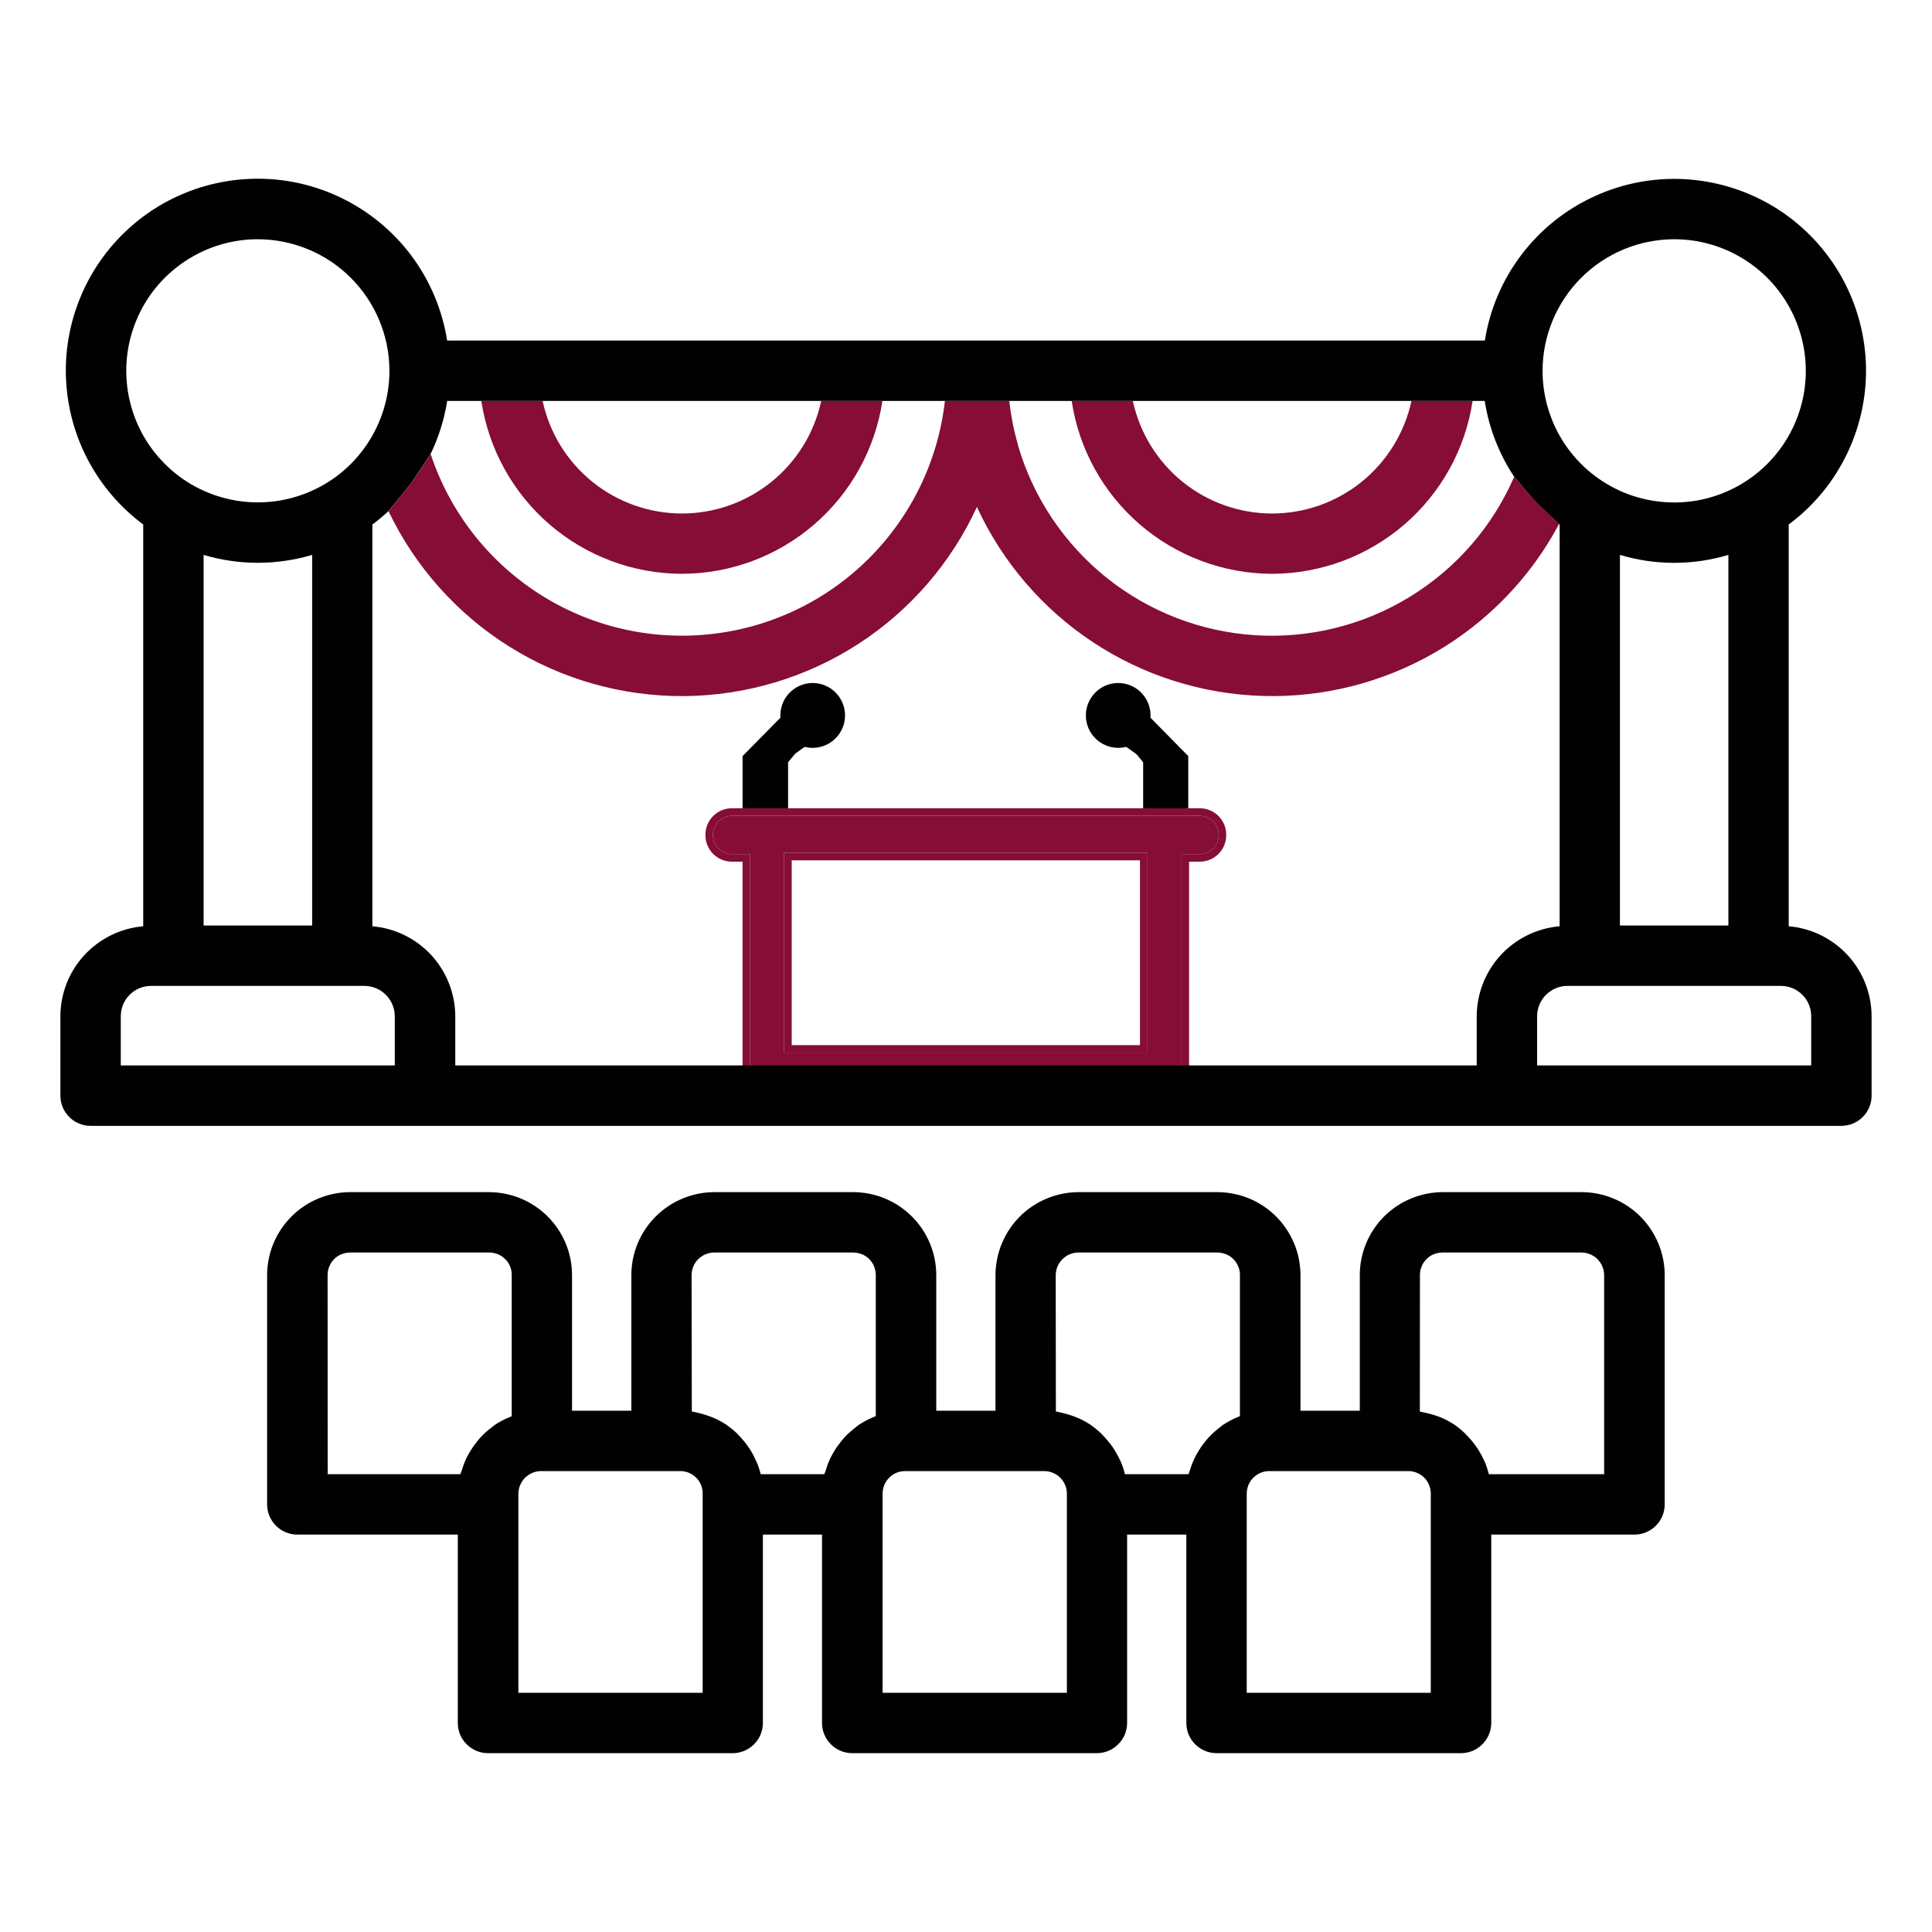
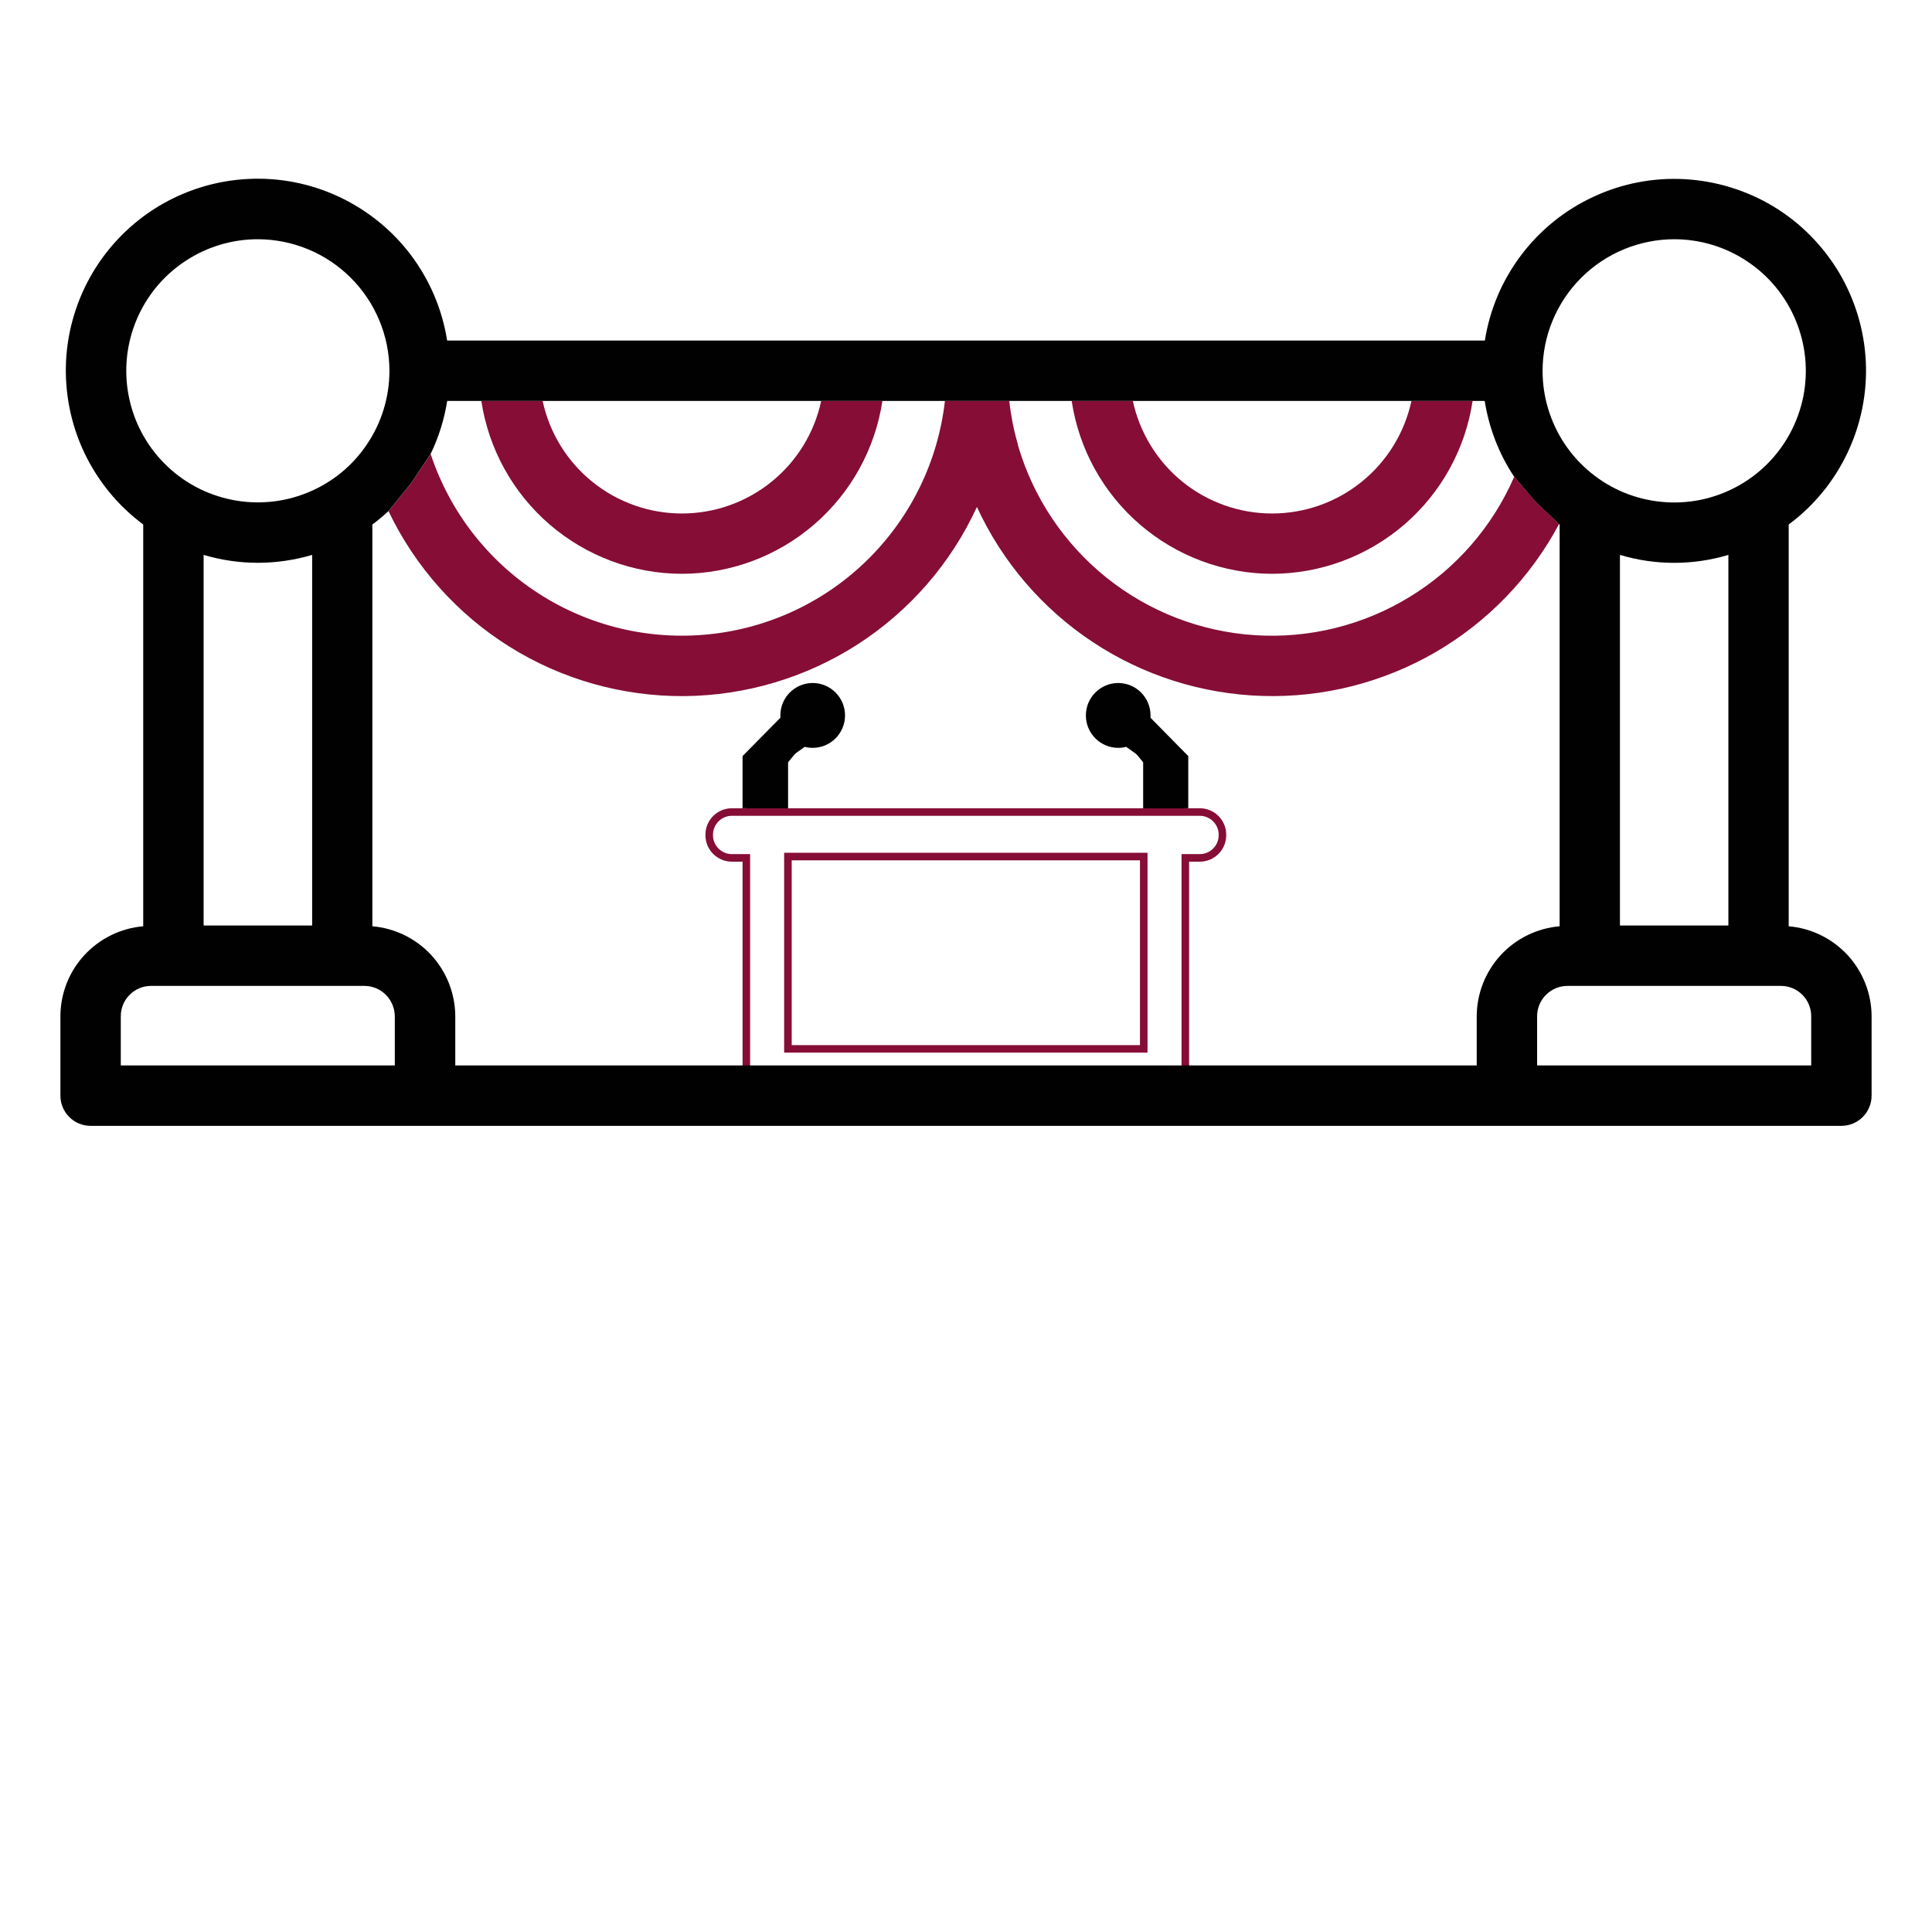
<svg xmlns="http://www.w3.org/2000/svg" width="23" height="23" viewBox="0 0 23 23" fill="none">
  <path d="M8.117 6.831C8.696 6.83 9.254 6.622 9.692 6.244C10.13 5.867 10.418 5.345 10.505 4.773H9.776C9.695 5.152 9.486 5.492 9.184 5.736C8.882 5.98 8.506 6.113 8.118 6.113C7.73 6.113 7.354 5.98 7.052 5.736C6.75 5.492 6.541 5.152 6.46 4.773H6.459H5.73C5.817 5.345 6.105 5.866 6.543 6.244C6.981 6.621 7.539 6.83 8.117 6.831Z" fill="#860D36" />
  <path d="M15.144 6.831C15.723 6.83 16.281 6.621 16.719 6.244C17.157 5.866 17.445 5.345 17.531 4.773H16.803C16.721 5.152 16.512 5.492 16.21 5.736C15.908 5.98 15.532 6.113 15.144 6.113C14.756 6.113 14.38 5.98 14.078 5.736C13.777 5.492 13.568 5.152 13.486 4.773H12.758C12.844 5.345 13.132 5.866 13.57 6.244C14.008 6.621 14.566 6.83 15.144 6.831Z" fill="#860D36" />
  <path d="M4.625 6.085C4.942 6.748 5.441 7.308 6.064 7.698C6.687 8.088 7.409 8.292 8.144 8.287C8.879 8.281 9.597 8.067 10.215 7.668C10.832 7.269 11.323 6.703 11.63 6.035C11.931 6.689 12.409 7.247 13.011 7.645C13.611 8.042 14.312 8.264 15.032 8.285C15.752 8.307 16.464 8.126 17.088 7.765C17.711 7.403 18.221 6.875 18.56 6.239L18.568 6.244L18.284 5.975L18.026 5.676C17.768 6.27 17.334 6.769 16.782 7.106C16.23 7.444 15.587 7.603 14.942 7.562C14.296 7.521 13.679 7.282 13.174 6.878C12.669 6.473 12.3 5.923 12.119 5.302C12.119 5.293 12.115 5.283 12.113 5.274C12.066 5.11 12.034 4.942 12.015 4.773H11.249C11.168 5.487 10.846 6.151 10.335 6.657C9.825 7.162 9.157 7.478 8.442 7.551C7.728 7.625 7.01 7.453 6.407 7.062C5.804 6.672 5.352 6.087 5.127 5.405L4.897 5.75L4.625 6.085Z" fill="#860D36" />
-   <path d="M5.821 14.192H4.168C3.906 14.193 3.655 14.297 3.47 14.482C3.284 14.668 3.18 14.919 3.18 15.181V17.909C3.18 18.005 3.218 18.096 3.285 18.163C3.352 18.231 3.444 18.269 3.539 18.269H5.45V20.511C5.45 20.607 5.488 20.698 5.555 20.765C5.623 20.833 5.714 20.871 5.81 20.871H8.723C8.818 20.871 8.909 20.833 8.977 20.765C9.044 20.698 9.082 20.607 9.082 20.511V18.269H9.786V20.511C9.786 20.607 9.824 20.698 9.891 20.765C9.958 20.833 10.05 20.871 10.145 20.871H13.058C13.153 20.871 13.245 20.833 13.312 20.765C13.38 20.698 13.418 20.607 13.418 20.511V18.269H14.123V20.511C14.123 20.607 14.161 20.698 14.228 20.765C14.296 20.833 14.387 20.871 14.482 20.871H17.393C17.489 20.871 17.58 20.833 17.647 20.765C17.715 20.698 17.753 20.607 17.753 20.511V18.269H19.459C19.554 18.269 19.645 18.231 19.713 18.163C19.78 18.096 19.818 18.005 19.818 17.909V15.181C19.818 14.919 19.713 14.668 19.528 14.482C19.343 14.297 19.091 14.193 18.829 14.192H17.176C16.914 14.193 16.663 14.297 16.477 14.482C16.292 14.668 16.188 14.919 16.188 15.181V16.794H15.482V15.181C15.482 14.919 15.377 14.668 15.192 14.482C15.007 14.297 14.755 14.193 14.493 14.192H12.84C12.578 14.193 12.327 14.297 12.141 14.482C11.956 14.668 11.852 14.919 11.851 15.181V16.794H11.146V15.181C11.146 14.919 11.042 14.668 10.856 14.482C10.671 14.297 10.42 14.193 10.158 14.192H8.505C8.242 14.193 7.991 14.297 7.806 14.482C7.62 14.668 7.516 14.919 7.516 15.181V16.794H6.81V15.181C6.81 14.919 6.706 14.668 6.52 14.482C6.335 14.297 6.084 14.193 5.821 14.192ZM3.9 15.181C3.9 15.146 3.906 15.11 3.92 15.077C3.933 15.044 3.953 15.015 3.978 14.989C4.003 14.964 4.033 14.944 4.066 14.931C4.099 14.918 4.134 14.911 4.17 14.911H5.823C5.858 14.911 5.894 14.918 5.927 14.931C5.959 14.944 5.989 14.964 6.014 14.989C6.04 15.014 6.059 15.044 6.073 15.077C6.086 15.11 6.093 15.146 6.092 15.181V16.858C6.087 16.86 6.083 16.864 6.078 16.866C6.01 16.892 5.945 16.926 5.884 16.968C5.876 16.974 5.869 16.982 5.86 16.988C5.81 17.024 5.763 17.066 5.721 17.111C5.705 17.128 5.691 17.147 5.676 17.165C5.645 17.204 5.616 17.246 5.59 17.289C5.578 17.311 5.566 17.332 5.554 17.355C5.531 17.404 5.512 17.454 5.497 17.506C5.493 17.522 5.484 17.535 5.48 17.55H3.901L3.9 15.181ZM8.365 20.152H6.171V17.783C6.171 17.747 6.179 17.711 6.193 17.678C6.208 17.644 6.228 17.614 6.254 17.589C6.281 17.564 6.311 17.544 6.345 17.531C6.379 17.518 6.415 17.512 6.451 17.513H8.096C8.131 17.513 8.167 17.519 8.2 17.533C8.233 17.546 8.262 17.566 8.288 17.591C8.313 17.616 8.332 17.646 8.346 17.679C8.359 17.712 8.366 17.747 8.365 17.783V20.152ZM12.701 20.152H10.507V17.783C10.507 17.747 10.514 17.711 10.528 17.677C10.542 17.644 10.563 17.613 10.589 17.588C10.615 17.563 10.646 17.543 10.68 17.53C10.714 17.517 10.751 17.512 10.787 17.513H12.431C12.503 17.513 12.572 17.542 12.622 17.592C12.673 17.643 12.701 17.711 12.701 17.783V20.152ZM17.033 20.152H14.842V17.783C14.842 17.747 14.849 17.711 14.863 17.677C14.877 17.644 14.898 17.613 14.924 17.588C14.95 17.563 14.982 17.543 15.015 17.53C15.05 17.517 15.086 17.512 15.122 17.513H16.763C16.799 17.513 16.834 17.519 16.867 17.533C16.9 17.546 16.93 17.566 16.955 17.591C16.98 17.616 17 17.646 17.013 17.679C17.026 17.712 17.033 17.747 17.033 17.783L17.033 20.152ZM16.904 15.181C16.904 15.146 16.91 15.11 16.924 15.077C16.937 15.044 16.957 15.014 16.982 14.989C17.007 14.964 17.037 14.944 17.07 14.931C17.103 14.918 17.138 14.911 17.174 14.911H18.827C18.898 14.911 18.967 14.94 19.018 14.99C19.068 15.041 19.097 15.11 19.097 15.181V17.55H17.724C17.712 17.5 17.696 17.451 17.676 17.403C17.672 17.394 17.667 17.386 17.663 17.377C17.643 17.333 17.62 17.291 17.594 17.25C17.584 17.235 17.573 17.22 17.562 17.205C17.538 17.172 17.512 17.14 17.484 17.11C17.472 17.097 17.46 17.084 17.448 17.072C17.408 17.032 17.365 16.996 17.319 16.964L17.316 16.962C17.268 16.93 17.217 16.902 17.164 16.879C17.149 16.872 17.132 16.867 17.116 16.86C17.076 16.846 17.036 16.834 16.995 16.824C16.977 16.82 16.959 16.816 16.939 16.812C16.927 16.81 16.916 16.806 16.903 16.804L16.904 15.181ZM12.568 15.181C12.569 15.11 12.597 15.041 12.648 14.99C12.698 14.94 12.767 14.911 12.838 14.911H14.491C14.527 14.911 14.562 14.918 14.595 14.931C14.628 14.944 14.658 14.964 14.683 14.989C14.708 15.015 14.728 15.044 14.741 15.077C14.755 15.11 14.762 15.146 14.761 15.181V16.858C14.756 16.86 14.752 16.864 14.746 16.865C14.679 16.892 14.614 16.926 14.553 16.967C14.544 16.974 14.537 16.982 14.528 16.988C14.478 17.025 14.432 17.066 14.39 17.111C14.373 17.128 14.36 17.147 14.345 17.165C14.313 17.204 14.284 17.245 14.259 17.289C14.246 17.311 14.234 17.332 14.223 17.355C14.2 17.404 14.18 17.454 14.165 17.506C14.161 17.522 14.153 17.535 14.149 17.55H13.392C13.38 17.5 13.364 17.451 13.344 17.403C13.34 17.394 13.335 17.386 13.331 17.377C13.31 17.333 13.287 17.291 13.261 17.25C13.251 17.234 13.239 17.219 13.229 17.204C13.204 17.171 13.179 17.14 13.151 17.11C13.138 17.097 13.127 17.084 13.115 17.071C13.077 17.034 13.036 17 12.992 16.969C12.989 16.967 12.986 16.964 12.983 16.962C12.935 16.93 12.884 16.903 12.832 16.88C12.816 16.873 12.799 16.868 12.783 16.861C12.743 16.846 12.703 16.834 12.662 16.824C12.643 16.819 12.626 16.815 12.606 16.811C12.594 16.809 12.582 16.805 12.57 16.803L12.568 15.181ZM8.233 15.181C8.233 15.11 8.261 15.041 8.312 14.99C8.363 14.94 8.431 14.911 8.503 14.911H10.156C10.191 14.911 10.227 14.918 10.26 14.931C10.293 14.944 10.322 14.964 10.348 14.989C10.373 15.014 10.393 15.044 10.406 15.077C10.419 15.11 10.426 15.146 10.426 15.181V16.858C10.42 16.86 10.416 16.864 10.411 16.865C10.343 16.892 10.278 16.926 10.218 16.967C10.208 16.974 10.201 16.982 10.192 16.988C10.143 17.025 10.096 17.066 10.054 17.111C10.038 17.128 10.024 17.147 10.009 17.165C9.978 17.204 9.949 17.245 9.923 17.289C9.911 17.311 9.899 17.332 9.887 17.355C9.864 17.404 9.845 17.454 9.83 17.506C9.826 17.522 9.817 17.535 9.813 17.55H9.056C9.044 17.5 9.027 17.451 9.007 17.403C9.003 17.394 8.998 17.386 8.994 17.377C8.975 17.333 8.952 17.291 8.926 17.25C8.916 17.234 8.905 17.219 8.894 17.204C8.87 17.171 8.844 17.14 8.816 17.11C8.804 17.097 8.792 17.084 8.781 17.071C8.742 17.034 8.701 17 8.657 16.969C8.654 16.967 8.652 16.964 8.648 16.962C8.6 16.93 8.55 16.903 8.497 16.88C8.482 16.873 8.465 16.868 8.448 16.861C8.409 16.846 8.369 16.834 8.328 16.824C8.309 16.819 8.292 16.815 8.272 16.811C8.259 16.809 8.247 16.805 8.236 16.803L8.233 15.181Z" fill="#010101" />
  <path d="M9.382 9.667V9.075L9.573 8.842C9.606 8.852 9.641 8.858 9.677 8.858C9.864 8.858 10.017 8.705 10.017 8.517C10.017 8.329 9.864 8.176 9.677 8.176C9.489 8.176 9.336 8.329 9.336 8.517C9.336 8.533 9.338 8.549 9.34 8.565L8.887 9.024V9.667L9.382 9.667Z" fill="#010101" />
  <path d="M14.104 9.667V9.024L13.651 8.565C13.653 8.549 13.654 8.533 13.654 8.517C13.654 8.329 13.502 8.176 13.314 8.176C13.126 8.176 12.974 8.329 12.974 8.517C12.974 8.705 13.126 8.858 13.314 8.858C13.35 8.858 13.385 8.852 13.418 8.842L13.609 9.075V9.667H14.104Z" fill="#010101" />
-   <path fill-rule="evenodd" clip-rule="evenodd" d="M8.713 9.712C8.589 9.712 8.488 9.813 8.488 9.937V9.943C8.488 10.067 8.589 10.168 8.713 10.168H8.93V12.803H14.066V10.168H14.283C14.407 10.168 14.508 10.067 14.508 9.943V9.937C14.508 9.813 14.407 9.712 14.283 9.712H13.786H9.2L9.2 9.712H8.713ZM9.335 10.152H13.661L13.661 12.531H9.335V10.152Z" fill="#860D36" />
  <path d="M9.675 8.131C9.462 8.131 9.29 8.304 9.29 8.517C9.29 8.526 9.29 8.535 9.291 8.544L8.84 9.001V9.622L9.2 9.622L8.93 9.047L9.386 8.586L9.382 8.559C9.38 8.545 9.379 8.531 9.379 8.517C9.379 8.353 9.512 8.221 9.675 8.221C9.837 8.221 9.97 8.353 9.97 8.517C9.97 8.68 9.837 8.813 9.675 8.813C9.643 8.813 9.613 8.808 9.585 8.799L9.563 8.792L9.2 9.052V9.622L9.29 9.622V9.098L9.58 8.891C9.61 8.899 9.642 8.903 9.675 8.903C9.887 8.903 10.06 8.73 10.06 8.517C10.06 8.304 9.887 8.131 9.675 8.131Z" fill="#010101" />
  <path fill-rule="evenodd" clip-rule="evenodd" d="M8.713 9.622H8.84L9.2 9.622V9.712H8.713C8.589 9.712 8.488 9.813 8.488 9.937V9.943C8.488 10.067 8.589 10.168 8.713 10.168H8.93V12.803H14.066V10.168H14.283C14.407 10.168 14.508 10.067 14.508 9.943V9.937C14.508 9.813 14.407 9.712 14.283 9.712H13.786V9.622H14.146H14.283C14.457 9.622 14.598 9.763 14.598 9.937V9.943C14.598 10.117 14.457 10.258 14.283 10.258H14.156V12.893H8.84V10.258H8.713C8.539 10.258 8.398 10.117 8.398 9.943V9.937C8.398 9.763 8.539 9.622 8.713 9.622ZM13.697 9.622H9.29L9.2 9.622V9.712H13.786V9.622H13.697ZM9.335 10.152H13.661L13.661 12.531H9.335V10.152ZM9.425 10.242V12.442H13.571L13.571 10.242H9.425Z" fill="#860D36" />
  <path d="M13.697 9.098V9.622H13.786V9.052L13.423 8.792L13.402 8.799C13.373 8.808 13.343 8.813 13.312 8.813C13.149 8.813 13.017 8.68 13.017 8.517C13.017 8.353 13.149 8.221 13.312 8.221C13.475 8.221 13.607 8.353 13.607 8.517C13.607 8.531 13.606 8.545 13.604 8.559L13.6 8.586L14.057 9.047L13.786 9.622H14.146V9.001L13.696 8.544C13.697 8.535 13.697 8.526 13.697 8.517C13.697 8.304 13.524 8.131 13.312 8.131C13.1 8.131 12.927 8.304 12.927 8.517C12.927 8.73 13.1 8.903 13.312 8.903C13.345 8.903 13.377 8.899 13.407 8.891L13.697 9.098Z" fill="#010101" />
  <path fill-rule="evenodd" clip-rule="evenodd" d="M9.379 8.517C9.379 8.353 9.512 8.221 9.675 8.221C9.837 8.221 9.97 8.353 9.97 8.517C9.97 8.68 9.837 8.813 9.675 8.813C9.643 8.813 9.613 8.808 9.585 8.799L9.563 8.792L9.2 9.052V9.622V9.712L9.2 9.712V9.622L8.93 9.047L9.386 8.586L9.382 8.559C9.38 8.545 9.379 8.531 9.379 8.517ZM14.057 9.047L13.786 9.622V9.052L13.423 8.792L13.402 8.799C13.373 8.808 13.343 8.813 13.312 8.813C13.149 8.813 13.017 8.68 13.017 8.517C13.017 8.353 13.149 8.221 13.312 8.221C13.475 8.221 13.607 8.353 13.607 8.517C13.607 8.531 13.606 8.545 13.604 8.559L13.6 8.586L14.057 9.047Z" fill="#010101" />
  <path fill-rule="evenodd" clip-rule="evenodd" d="M21.294 6.244V11.027C21.563 11.05 21.813 11.173 21.996 11.371C22.178 11.569 22.28 11.829 22.281 12.098V13.043C22.281 13.139 22.243 13.23 22.176 13.297C22.109 13.365 22.017 13.403 21.922 13.403H1.078C0.983 13.403 0.891 13.365 0.824 13.297C0.757 13.23 0.719 13.139 0.719 13.043V12.098C0.72 11.829 0.821 11.569 1.004 11.371C1.187 11.173 1.437 11.05 1.705 11.027V6.244C1.405 6.021 1.164 5.727 1.003 5.388C0.843 5.05 0.769 4.677 0.786 4.303C0.804 3.929 0.914 3.565 1.105 3.243C1.297 2.921 1.565 2.651 1.885 2.457C2.205 2.264 2.569 2.151 2.943 2.131C3.317 2.11 3.69 2.182 4.03 2.34C4.369 2.498 4.665 2.736 4.891 3.035C5.116 3.334 5.265 3.684 5.323 4.054H17.677C17.735 3.684 17.884 3.335 18.11 3.036C18.335 2.738 18.631 2.499 18.971 2.342C19.31 2.184 19.683 2.112 20.057 2.133C20.43 2.154 20.794 2.266 21.114 2.459C21.434 2.653 21.701 2.923 21.893 3.244C22.084 3.566 22.194 3.93 22.212 4.304C22.23 4.678 22.155 5.05 21.995 5.388C21.835 5.727 21.595 6.021 21.294 6.244ZM17.58 12.684V12.098C17.581 11.829 17.683 11.569 17.865 11.371C18.048 11.173 18.298 11.05 18.567 11.027V6.244L18.283 5.975L18.026 5.676C17.845 5.404 17.726 5.096 17.675 4.773H17.531H16.803H13.486H12.758H12.014H11.248H10.504H9.775H6.458H6.458H5.729H5.324C5.289 4.992 5.223 5.205 5.126 5.405L4.896 5.75L4.624 6.085C4.563 6.142 4.5 6.195 4.433 6.244V11.027C4.702 11.05 4.952 11.173 5.135 11.371C5.317 11.569 5.419 11.829 5.42 12.098V12.684H17.58ZM19.285 11.018H20.576V6.606C20.155 6.732 19.706 6.732 19.285 6.606V11.018ZM20.801 3.112C20.544 2.94 20.241 2.848 19.931 2.848C19.515 2.849 19.117 3.014 18.823 3.308C18.53 3.601 18.364 4 18.364 4.415C18.364 4.725 18.456 5.028 18.628 5.286C18.8 5.543 19.045 5.744 19.331 5.863C19.618 5.981 19.933 6.012 20.237 5.952C20.541 5.891 20.82 5.742 21.039 5.523C21.258 5.304 21.407 5.024 21.468 4.72C21.528 4.416 21.497 4.101 21.378 3.815C21.26 3.529 21.059 3.284 20.801 3.112ZM4.174 3.305C3.881 3.013 3.484 2.849 3.069 2.848C2.76 2.848 2.457 2.94 2.2 3.112C1.942 3.284 1.741 3.528 1.623 3.814C1.504 4.1 1.473 4.415 1.533 4.718C1.593 5.022 1.741 5.301 1.96 5.52C2.178 5.74 2.457 5.889 2.761 5.95C3.064 6.011 3.379 5.981 3.665 5.863C3.952 5.746 4.197 5.546 4.369 5.289C4.542 5.032 4.635 4.73 4.636 4.42V4.414V4.408C4.634 3.994 4.468 3.598 4.174 3.305ZM3.716 6.606C3.506 6.668 3.288 6.7 3.069 6.7C2.851 6.7 2.634 6.668 2.424 6.606V11.018H3.716V6.606ZM1.543 11.843C1.475 11.911 1.438 12.003 1.438 12.098V12.684H4.7V12.098C4.699 12.002 4.661 11.91 4.593 11.843C4.526 11.775 4.434 11.737 4.338 11.737H1.797C1.701 11.737 1.61 11.776 1.543 11.843ZM18.299 12.098V12.684H21.562V12.098C21.562 12.003 21.525 11.911 21.457 11.843C21.39 11.776 21.299 11.737 21.203 11.737H18.66C18.564 11.737 18.473 11.775 18.405 11.843C18.337 11.91 18.299 12.002 18.299 12.098Z" fill="#010101" />
</svg>